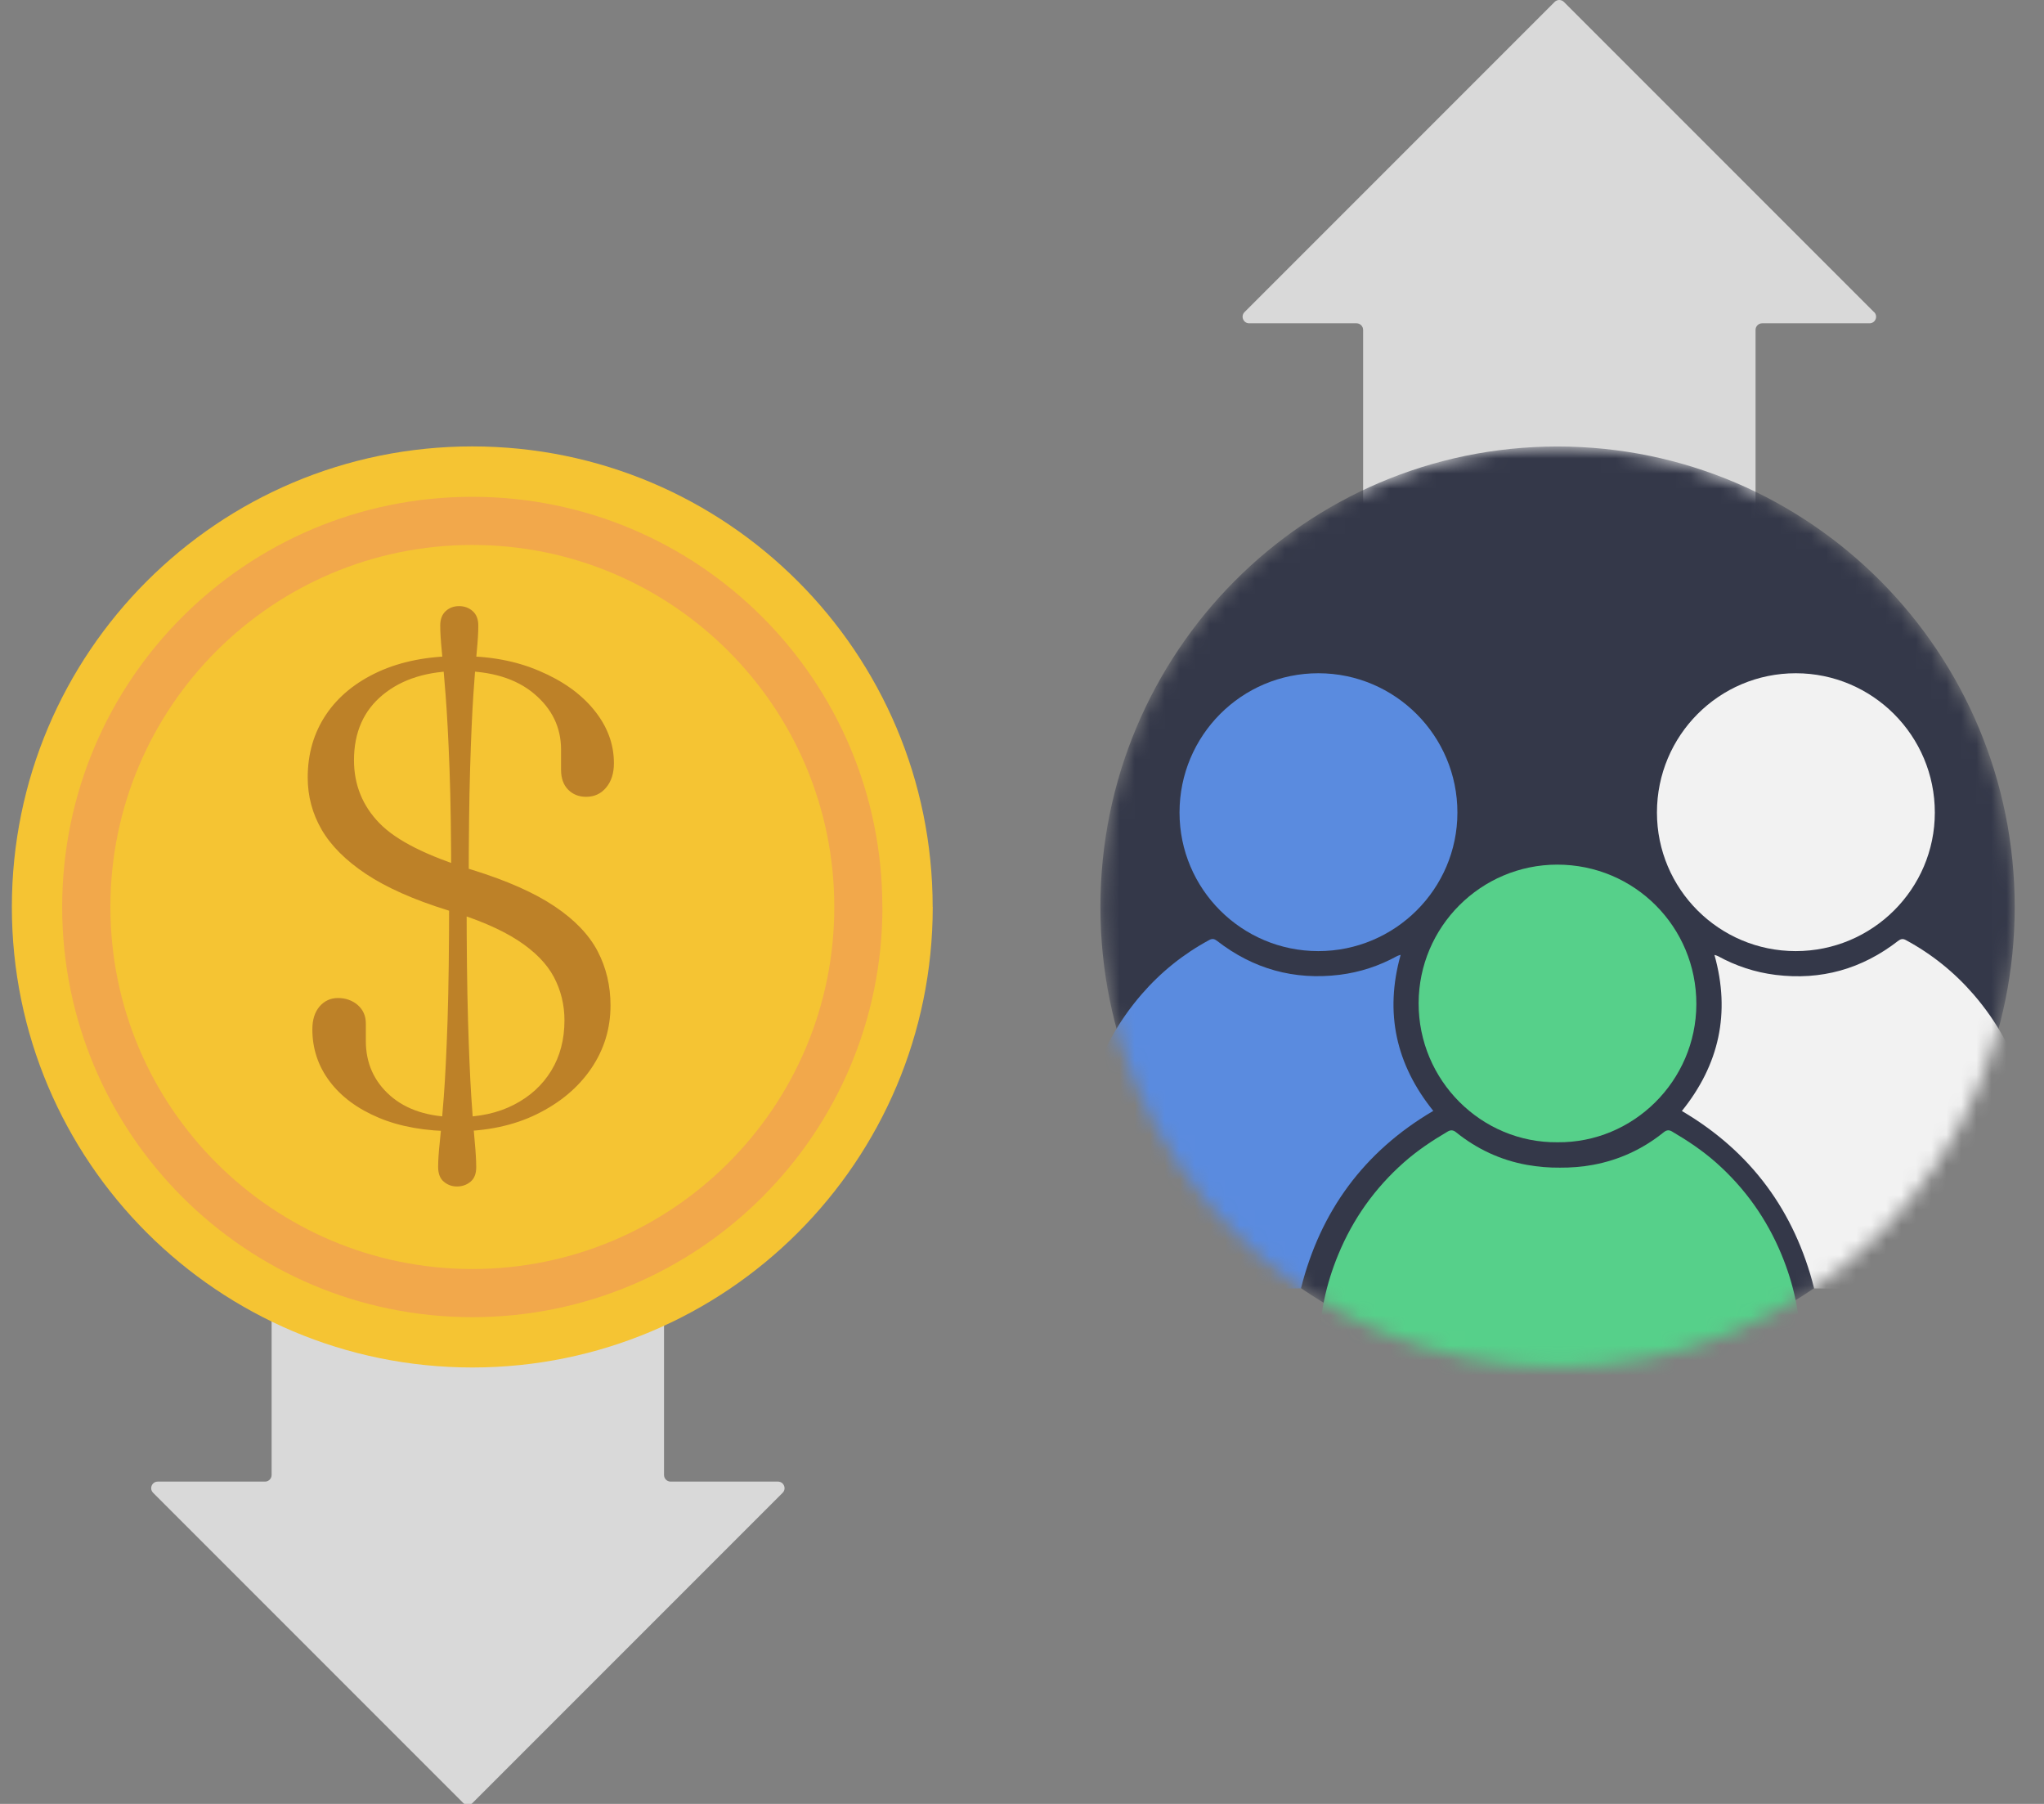
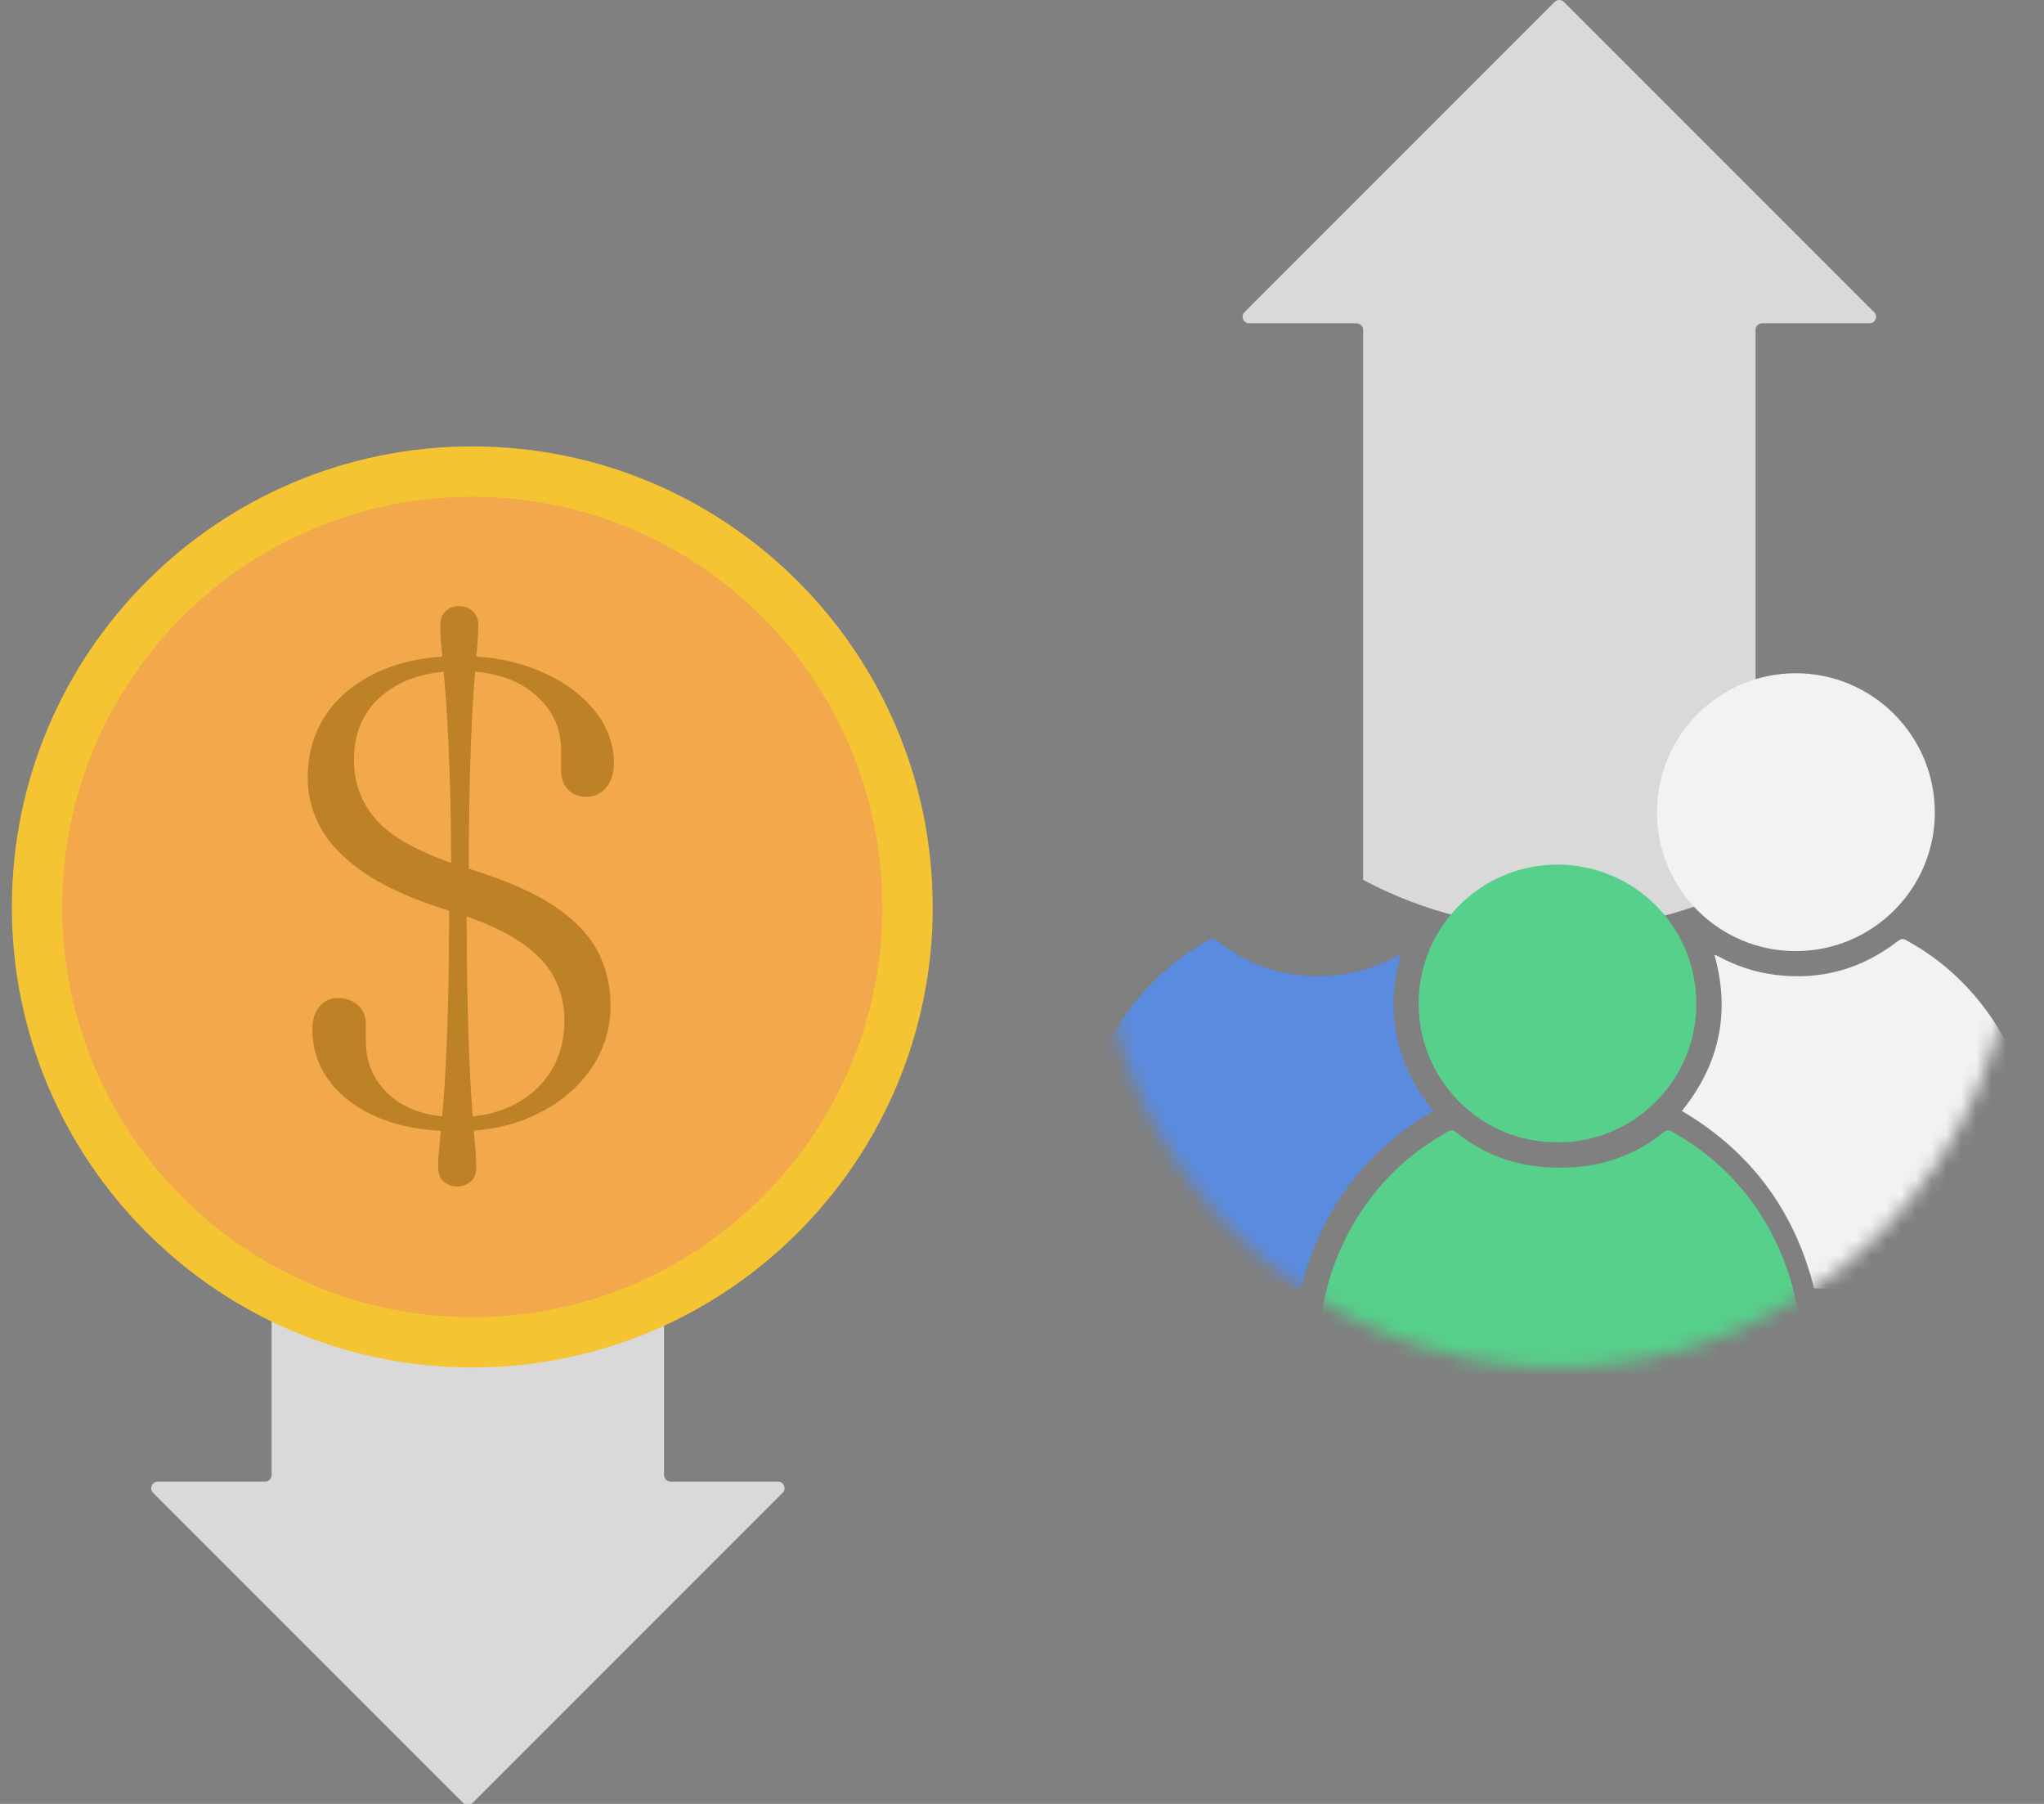
<svg xmlns="http://www.w3.org/2000/svg" width="136" height="120" viewBox="0 0 136 120" fill="none">
  <rect x="0" y="0" width="136" height="120" fill="#808080" stroke="none" />
  <g clip-path="url(#clip0_3909_11425)">
    <path d="M10.19 99.306L30.823 119.94C30.993 120.109 31.269 120.109 31.439 119.94L52.072 99.306C52.349 99.03 52.151 98.56 51.764 98.56H44.621C44.38 98.56 44.182 98.362 44.182 98.121V61.534C40.194 59.417 35.7 58.264 31.127 58.264C26.554 58.264 22.08 59.39 18.072 61.518V98.121C18.072 98.362 17.874 98.56 17.633 98.56H10.498C10.107 98.56 9.913 99.03 10.19 99.306Z" fill="#D9D9D9" />
    <path d="M124.69 20.761L104.056 0.127C103.887 -0.042 103.61 -0.042 103.44 0.127L82.807 20.761C82.53 21.037 82.728 21.507 83.115 21.507H90.259C90.499 21.507 90.697 21.705 90.697 21.945V58.533C94.685 60.65 99.179 61.803 103.752 61.803C108.325 61.803 112.799 60.677 116.808 58.549V21.945C116.808 21.705 117.005 21.507 117.246 21.507H124.39C124.781 21.507 124.974 21.037 124.698 20.761H124.69Z" fill="#D9D9D9" />
    <path d="M62.061 60.335C62.061 77.253 48.346 90.968 31.428 90.968C14.509 90.968 0.789 77.258 0.789 60.335C0.789 43.411 14.504 29.696 31.422 29.696C48.341 29.696 62.056 43.411 62.056 60.335H62.061Z" fill="#F5C433" />
    <path d="M58.714 60.335C58.714 75.404 46.497 87.621 31.428 87.621C16.358 87.621 4.137 75.409 4.137 60.335C4.137 45.26 16.353 33.049 31.423 33.049C46.492 33.049 58.708 45.265 58.708 60.335H58.714Z" fill="#F2A84B" />
-     <path d="M55.511 60.335C55.511 73.638 44.726 84.417 31.428 84.417C18.13 84.417 7.346 73.632 7.346 60.335C7.346 47.037 18.13 36.252 31.428 36.252C44.726 36.252 55.511 47.037 55.511 60.335Z" fill="#F5C433" />
    <path d="M30.274 75.25C28.312 75.25 26.623 74.951 25.212 74.359C23.796 73.766 22.704 72.958 21.936 71.938C21.169 70.918 20.783 69.765 20.783 68.472C20.783 67.834 20.942 67.329 21.262 66.953C21.581 66.582 21.993 66.391 22.492 66.391C22.992 66.391 23.445 66.546 23.806 66.86C24.161 67.174 24.341 67.581 24.341 68.081V69.245C24.341 70.718 24.882 71.933 25.964 72.886C27.045 73.834 28.534 74.312 30.434 74.312C31.881 74.312 33.133 74.04 34.199 73.488C35.265 72.942 36.089 72.185 36.676 71.228C37.263 70.269 37.557 69.152 37.557 67.875C37.557 66.84 37.32 65.876 36.851 64.991C36.377 64.1 35.579 63.286 34.446 62.549C33.313 61.813 31.758 61.148 29.78 60.551C27.529 59.851 25.722 59.047 24.362 58.146C23.002 57.239 22.014 56.251 21.395 55.179C20.777 54.108 20.474 52.955 20.474 51.724C20.474 50.142 20.881 48.747 21.694 47.536C22.508 46.326 23.672 45.379 25.186 44.683C26.7 43.993 28.492 43.643 30.558 43.643C32.623 43.643 34.323 43.967 35.873 44.627C37.423 45.281 38.644 46.146 39.524 47.227C40.405 48.309 40.848 49.488 40.848 50.766C40.848 51.435 40.678 51.976 40.333 52.388C39.993 52.8 39.545 53.006 38.999 53.006C38.515 53.006 38.113 52.846 37.799 52.527C37.485 52.208 37.33 51.765 37.33 51.203V49.859C37.33 48.386 36.728 47.145 35.528 46.141C34.328 45.136 32.675 44.637 30.578 44.637C28.467 44.637 26.762 45.162 25.48 46.213C24.197 47.264 23.553 48.716 23.553 50.57C23.553 52.197 24.115 53.593 25.243 54.757C26.371 55.921 28.436 56.956 31.449 57.873C33.746 58.589 35.564 59.392 36.903 60.294C38.242 61.19 39.195 62.189 39.766 63.281C40.338 64.378 40.621 65.578 40.621 66.886C40.621 68.421 40.194 69.822 39.334 71.083C38.474 72.345 37.269 73.355 35.718 74.117C34.168 74.879 32.355 75.26 30.29 75.26L30.274 75.25ZM31.186 58.939H30.022C30.022 55.792 29.986 53.191 29.909 51.136C29.832 49.082 29.744 47.439 29.646 46.197C29.548 44.956 29.466 43.993 29.394 43.298C29.327 42.608 29.291 42.046 29.291 41.619C29.291 41.191 29.414 40.872 29.657 40.651C29.898 40.429 30.197 40.321 30.547 40.321C30.898 40.321 31.196 40.429 31.449 40.651C31.701 40.872 31.825 41.197 31.825 41.619C31.825 42.077 31.789 42.649 31.722 43.339C31.655 44.029 31.578 44.992 31.495 46.223C31.413 47.454 31.341 49.097 31.279 51.152C31.217 53.207 31.186 55.797 31.186 58.934V58.939ZM29.883 59.784H31.047C31.047 63.039 31.078 65.722 31.14 67.839C31.201 69.95 31.274 71.65 31.356 72.927C31.438 74.204 31.516 75.198 31.583 75.904C31.65 76.609 31.686 77.191 31.686 77.65C31.686 78.077 31.562 78.397 31.31 78.608C31.057 78.819 30.759 78.927 30.408 78.927C30.058 78.927 29.78 78.819 29.528 78.608C29.275 78.397 29.152 78.067 29.152 77.629C29.152 77.202 29.188 76.64 29.265 75.94C29.342 75.24 29.43 74.246 29.528 72.963C29.626 71.675 29.708 69.976 29.78 67.864C29.847 65.753 29.883 63.059 29.883 59.789V59.784Z" fill="#BD8128" />
    <mask id="mask0_3909_11425" style="mask-type:luminance" maskUnits="userSpaceOnUse" x="73" y="29" width="62" height="62">
      <path d="M103.634 90.968C120.433 90.968 134.051 77.253 134.051 60.335C134.051 43.416 120.433 29.701 103.634 29.701C86.835 29.701 73.217 43.416 73.217 60.335C73.217 77.253 86.835 90.968 103.634 90.968Z" fill="white" />
    </mask>
    <g mask="url(#mask0_3909_11425)">
-       <path d="M103.634 90.968C120.433 90.968 134.051 77.253 134.051 60.335C134.051 43.416 120.433 29.701 103.634 29.701C86.835 29.701 73.217 43.416 73.217 60.335C73.217 77.253 86.835 90.968 103.634 90.968Z" fill="#343849" />
      <path d="M119.811 89.634C119.796 87.492 119.353 85.431 118.534 83.454C117.55 81.079 116.098 79.035 114.172 77.33C113.27 76.532 112.276 75.873 111.241 75.265C111.056 75.157 110.891 75.162 110.695 75.322C109.31 76.439 107.729 77.17 105.983 77.49C105.241 77.624 104.51 77.68 103.789 77.675C103.063 77.68 102.331 77.624 101.595 77.49C99.849 77.176 98.268 76.439 96.882 75.322C96.687 75.162 96.522 75.162 96.336 75.265C95.301 75.873 94.307 76.532 93.406 77.33C91.48 79.035 90.027 81.074 89.044 83.454C88.225 85.431 87.782 87.492 87.766 89.634C87.756 91.251 87.766 92.868 87.751 94.486C87.751 94.897 87.88 95.258 88.173 95.51C88.534 95.819 88.941 96.092 89.358 96.314C90.347 96.829 91.408 97.158 92.494 97.39C93.643 97.632 94.796 97.879 95.96 98.044C97.104 98.209 98.257 98.317 99.411 98.369C100.869 98.436 102.326 98.461 103.784 98.487C105.241 98.461 106.699 98.436 108.156 98.369C109.31 98.317 110.463 98.204 111.607 98.044C112.771 97.879 113.924 97.632 115.073 97.39C116.16 97.158 117.221 96.829 118.209 96.314C118.632 96.092 119.033 95.819 119.394 95.51C119.687 95.258 119.816 94.897 119.816 94.486C119.801 92.868 119.816 91.251 119.801 89.634H119.811Z" fill="#56D08A" />
      <path d="M95.363 73.9C90.738 76.615 87.849 80.591 86.561 85.705C85.737 85.705 84.928 85.746 84.125 85.694C82.868 85.617 81.612 85.524 80.37 85.36C78.527 85.118 76.693 84.793 74.921 84.185C74.041 83.887 73.181 83.542 72.449 82.939C72.048 82.609 71.842 82.203 71.852 81.657C71.878 80.039 72.135 73.839 72.552 72.397C73.227 70.058 74.376 67.972 75.962 66.139C77.239 64.666 78.743 63.456 80.463 62.529C80.664 62.421 80.808 62.457 80.973 62.585C83.383 64.455 86.097 65.217 89.131 64.846C90.496 64.676 91.768 64.254 92.968 63.595C93.025 63.564 93.086 63.554 93.194 63.518C92.113 67.375 92.885 70.815 95.363 73.895V73.9Z" fill="#5A8BDF" />
      <path d="M114.074 63.523C114.182 63.559 114.243 63.569 114.3 63.6C115.5 64.259 116.777 64.681 118.137 64.851C121.171 65.227 123.885 64.46 126.295 62.59C126.465 62.462 126.604 62.426 126.805 62.534C128.525 63.461 130.029 64.671 131.306 66.144C132.892 67.978 134.041 70.064 134.716 72.402C135.133 73.844 135.39 80.045 135.416 81.662C135.426 82.208 135.22 82.615 134.819 82.944C134.087 83.547 133.227 83.892 132.346 84.191C130.575 84.793 128.741 85.118 126.898 85.365C125.651 85.53 124.395 85.622 123.143 85.7C122.34 85.746 121.531 85.71 120.707 85.71C119.419 80.596 116.525 76.62 111.905 73.906C114.388 70.826 115.155 67.385 114.074 63.528V63.523Z" fill="#F2F2F2" />
-       <path d="M87.715 63.27C82.616 63.27 78.481 59.14 78.481 54.051C78.481 48.927 82.616 44.781 87.725 44.786C92.829 44.791 96.975 48.947 96.97 54.056C96.97 59.135 92.819 63.27 87.715 63.27Z" fill="#5A8BDF" />
      <path d="M119.481 63.27C114.383 63.27 110.247 59.14 110.247 54.051C110.247 48.927 114.383 44.781 119.492 44.786C124.596 44.791 128.741 48.947 128.736 54.056C128.736 59.135 124.585 63.27 119.481 63.27Z" fill="#F2F2F2" />
      <path d="M103.634 75.986C98.561 76.037 94.379 71.871 94.39 66.731C94.405 61.648 98.53 57.523 103.614 57.517C108.754 57.517 112.879 61.658 112.869 66.798C112.858 71.897 108.676 76.037 103.629 75.986H103.634Z" fill="#56D08A" />
    </g>
  </g>
  <defs>
    <clipPath id="clip0_3909_11425">
      <rect width="134.421" height="120" fill="white" transform="translate(0.789)" />
    </clipPath>
  </defs>
</svg>